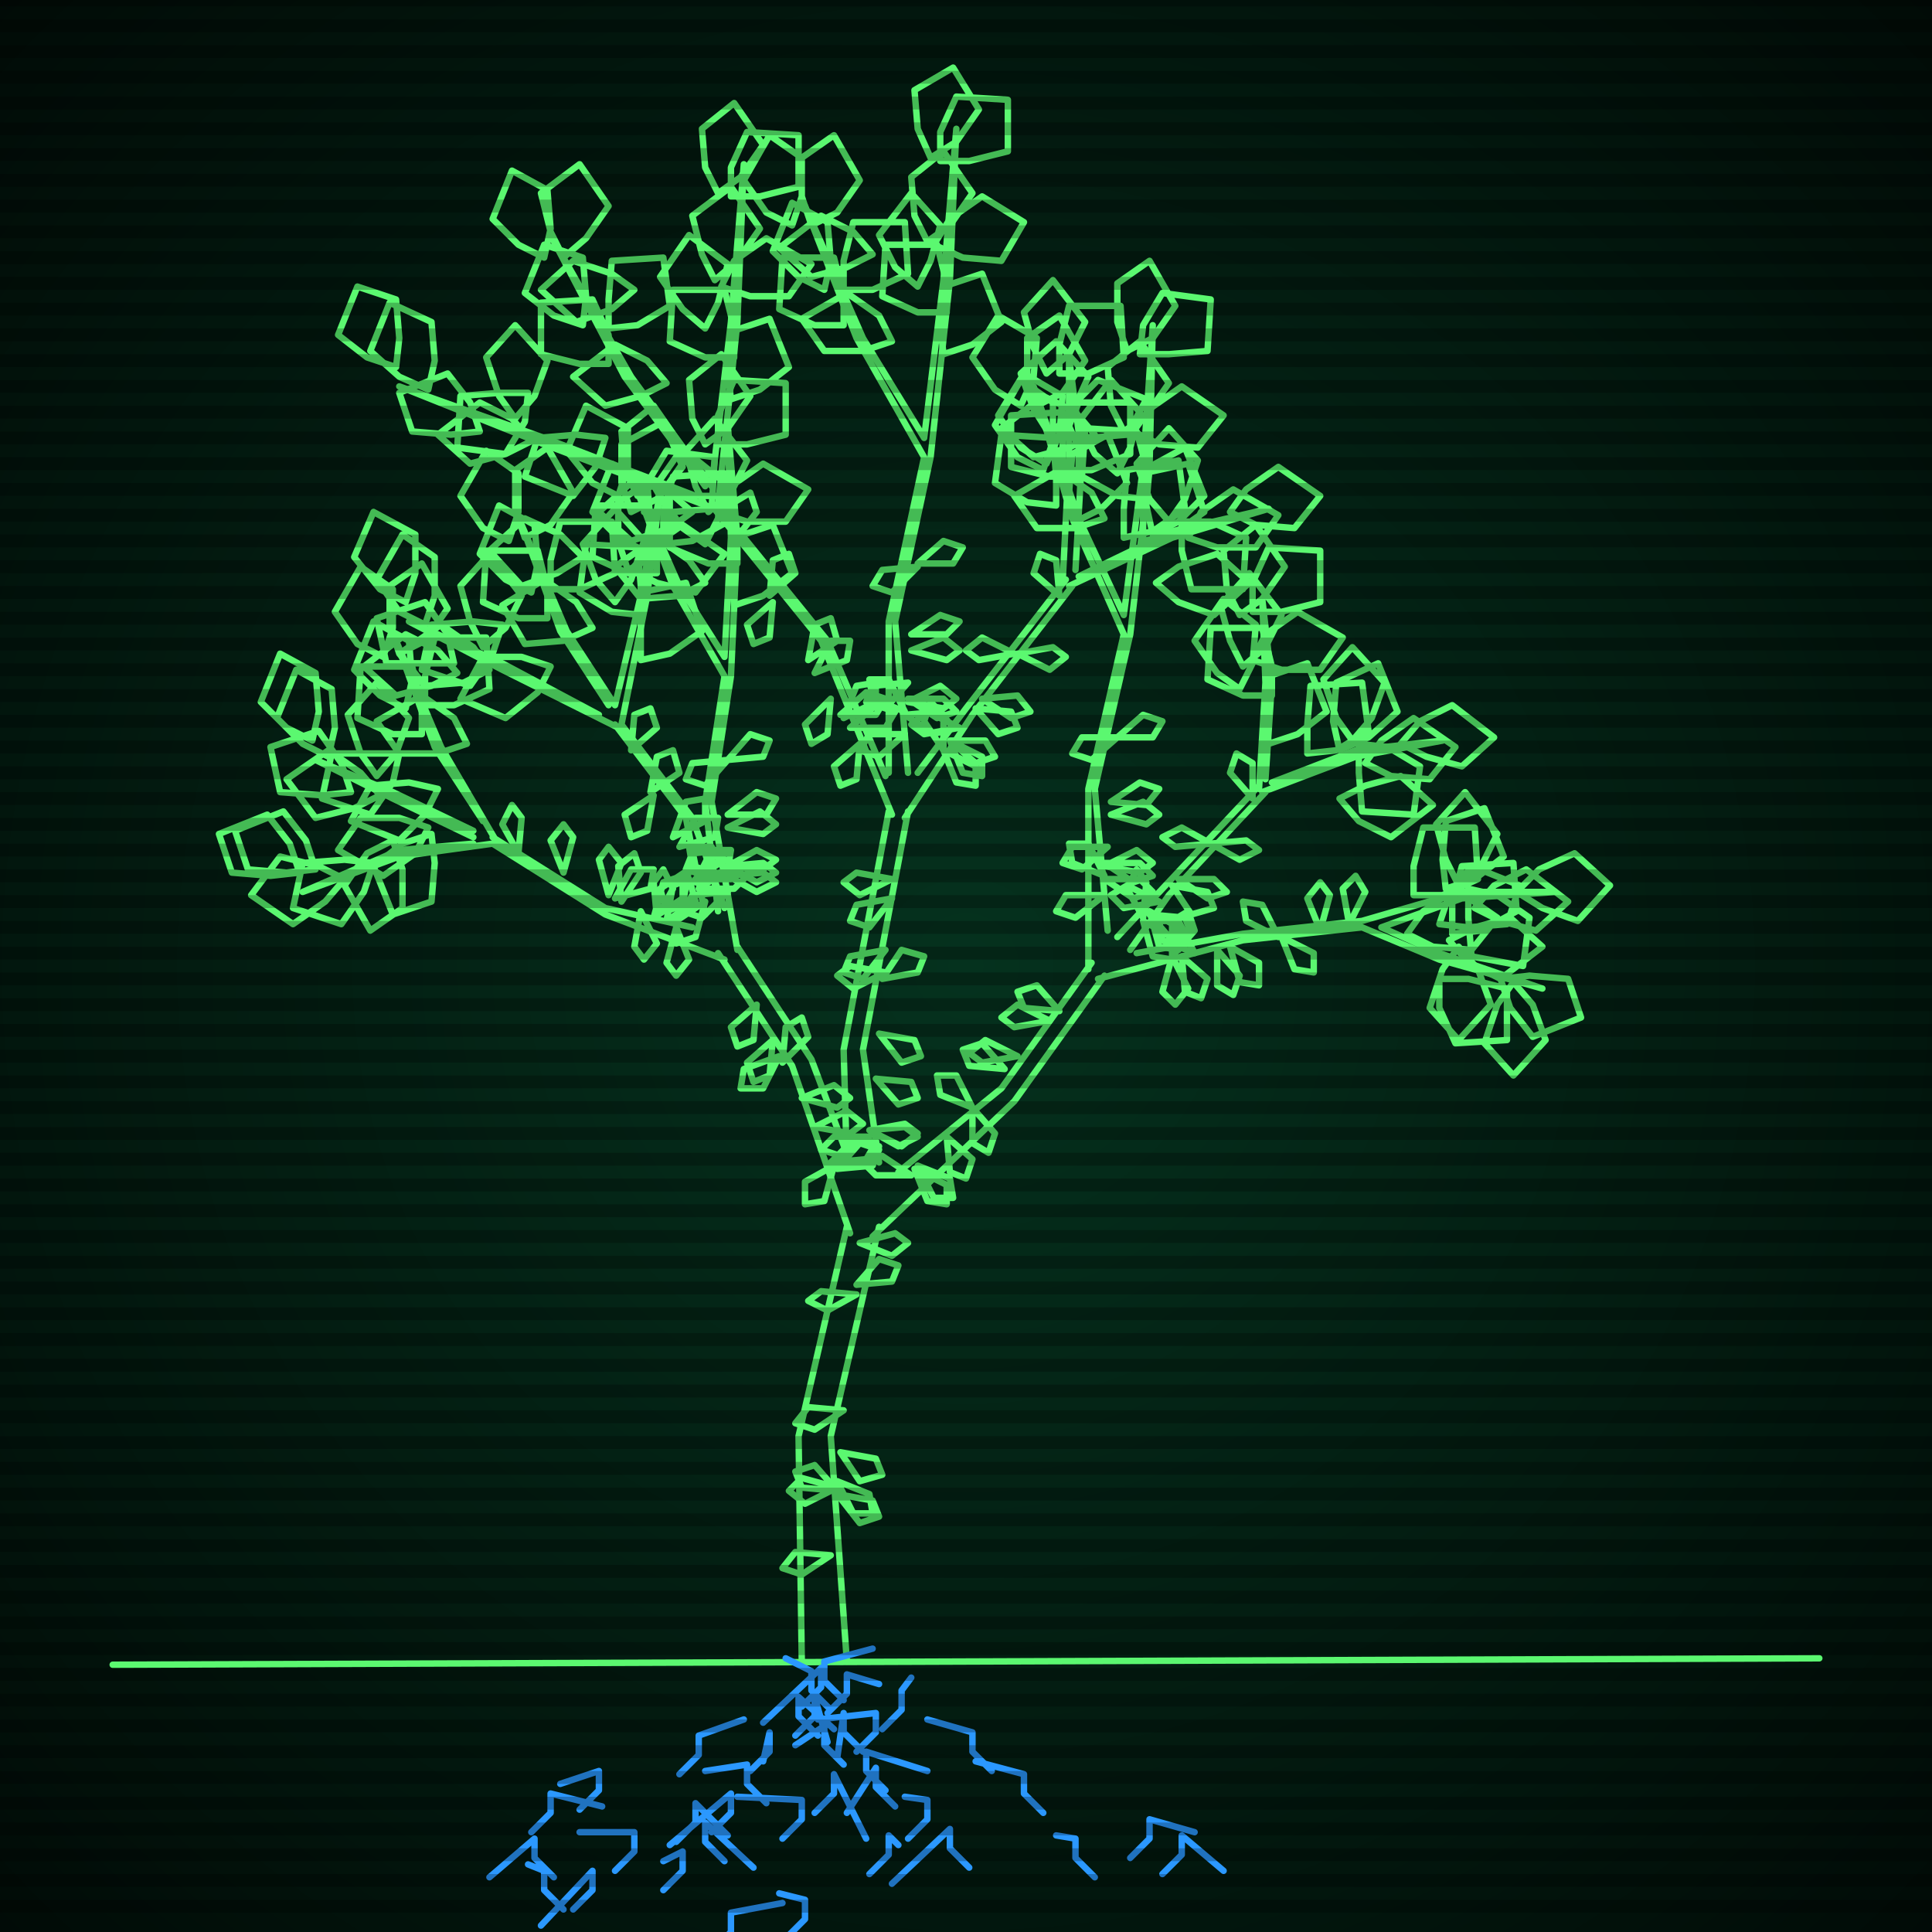
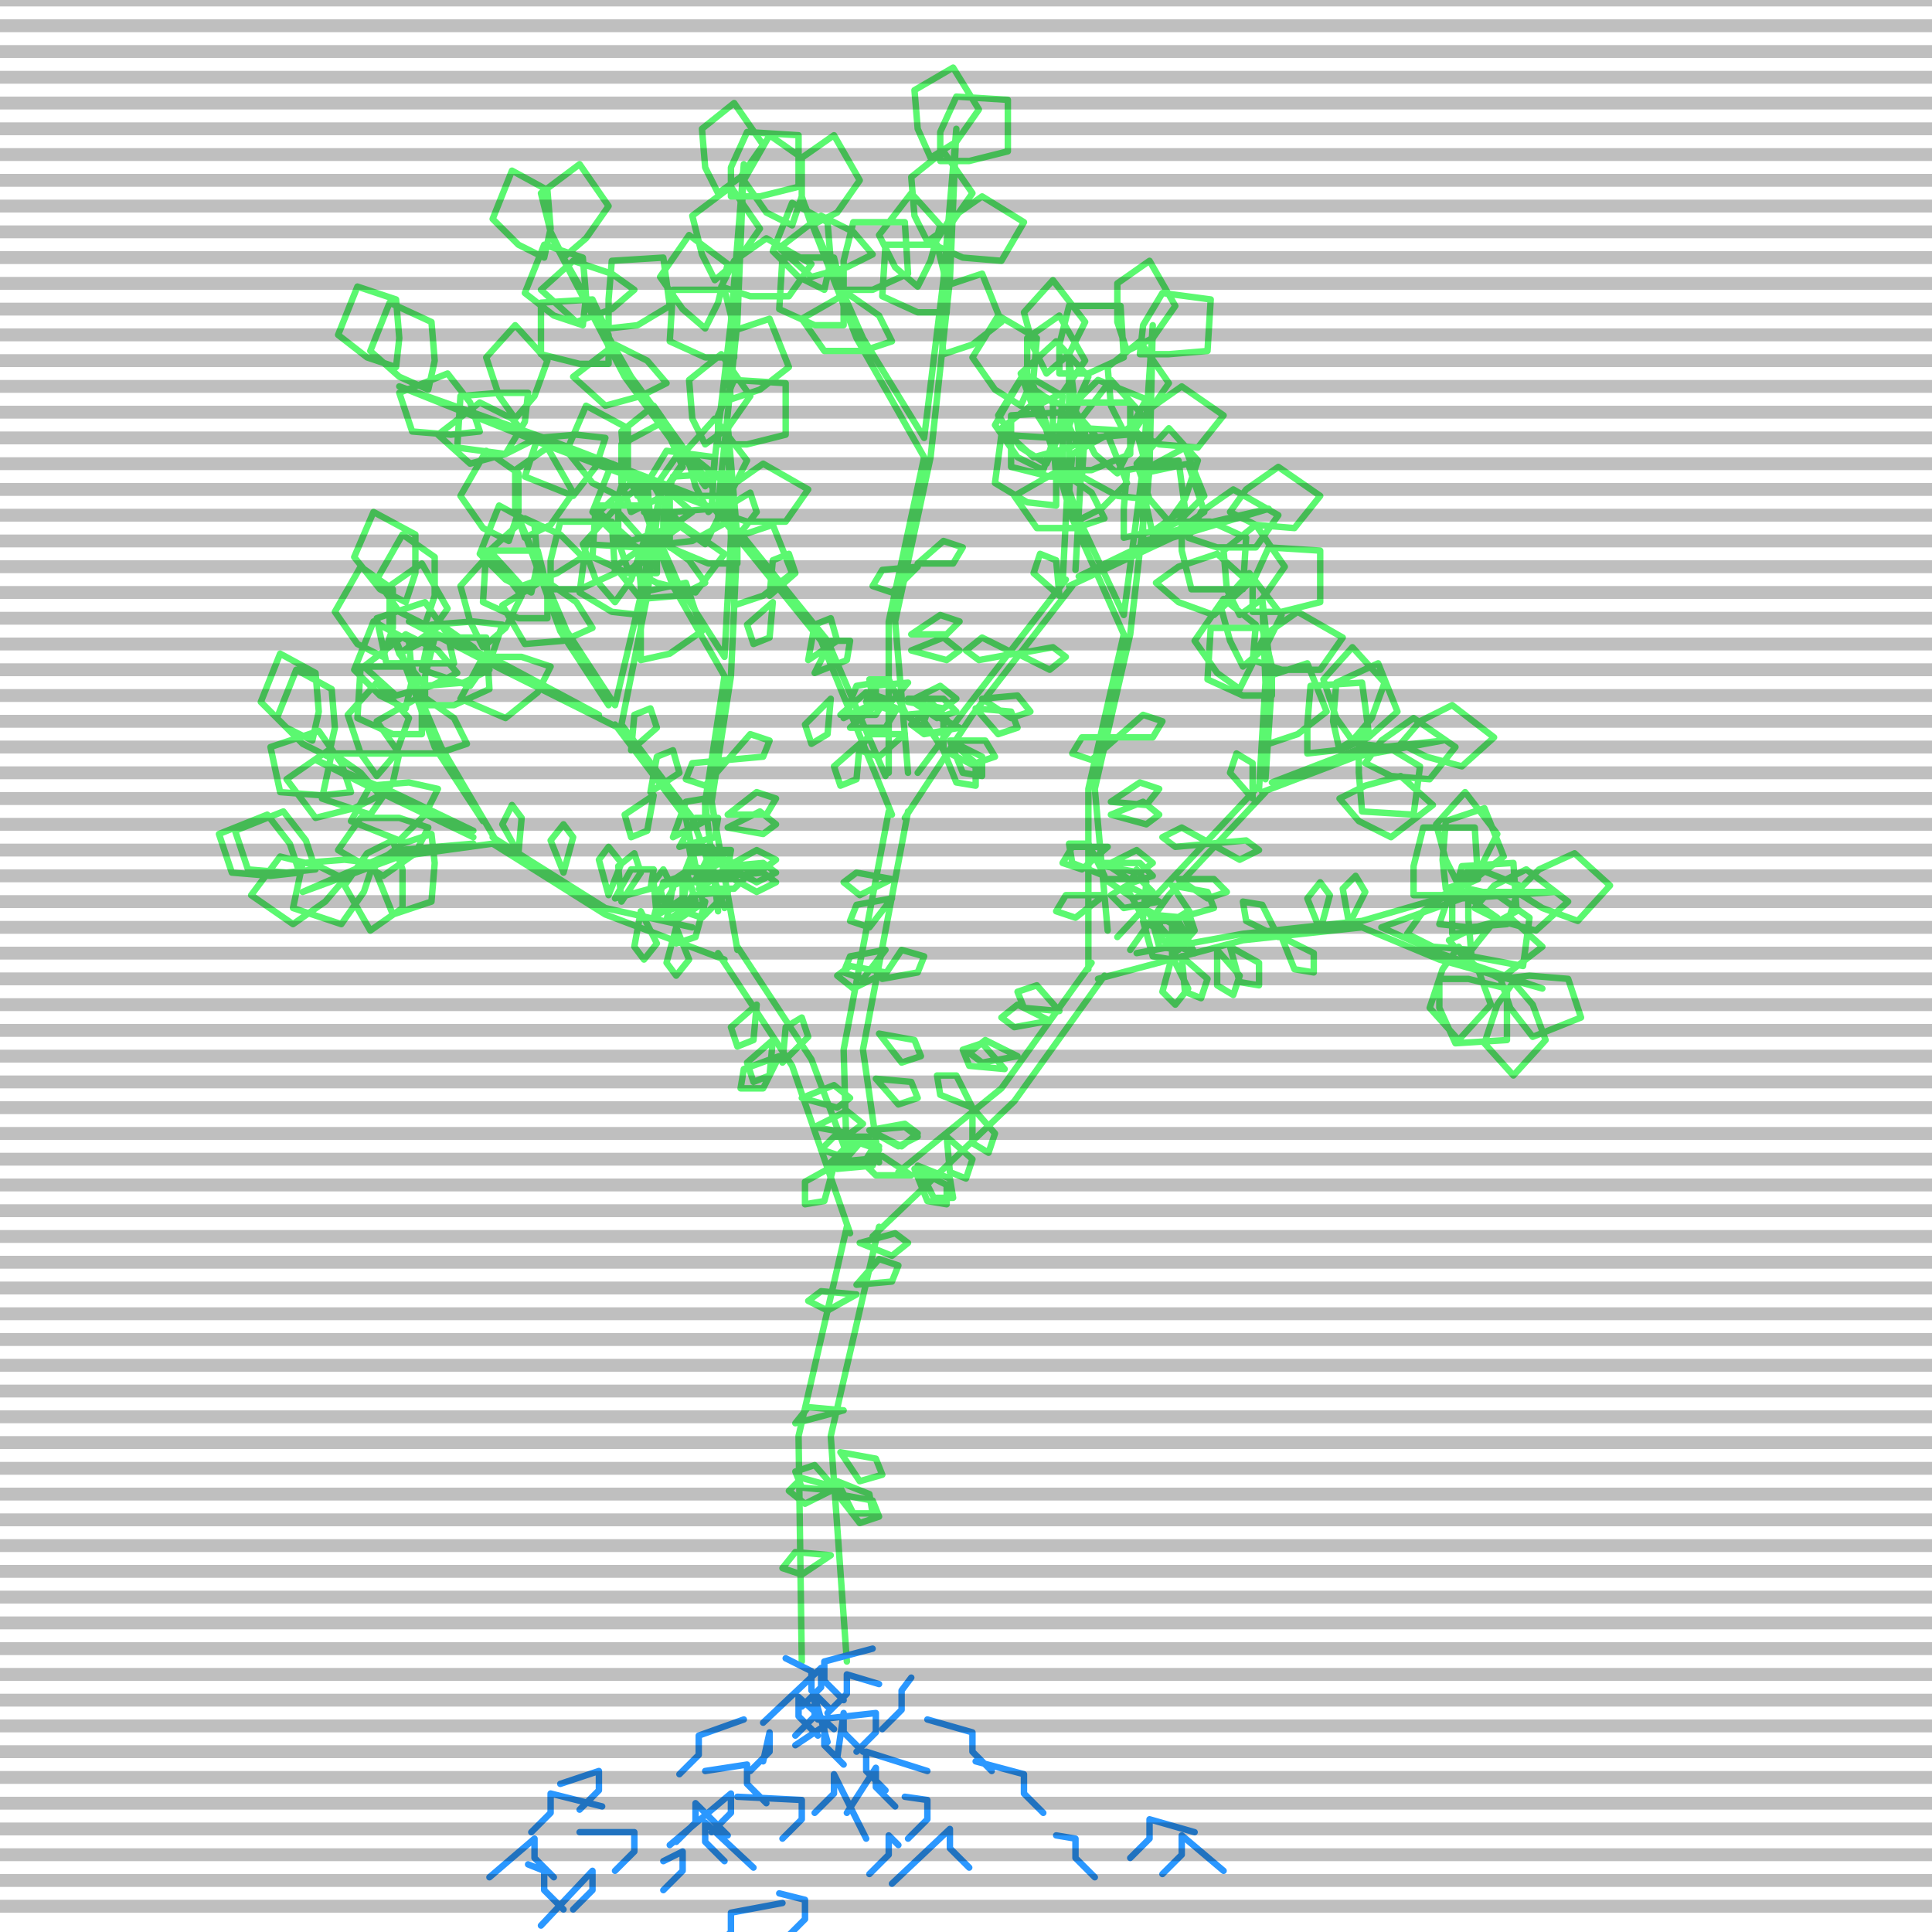
<svg xmlns="http://www.w3.org/2000/svg" width="600" height="600">
  <style>
                @keyframes glow {0 % {opacity: 0.6;}
                3% {opacity: 0.9;} 30% {opacity: 0.6} 70% {opacity: 0.9}}
    
                .flicker {
                animation: glow 3s linear infinite alternate;
                animation-duration: 2.0s;
                animation-delay: 3.7s;
            }
    
    
            </style>
  <defs>
    <radialGradient id="screenGradient" r="100%">
      <stop offset="0%" stop-color="#05321e" />
      <stop offset="90%" stop-color="black" />
    </radialGradient>
  </defs>
-   <rect fill="black" width="600" height="600" />
-   <rect className="flicker" fill="url(#screenGradient)" width="600" height="600" />
-   <path id="ground-path" className="flicker" style="fill: none;stroke: #5bf870;stroke-width:2px;stroke-linecap:round;stroke-linejoin:round;stroke-miterlimit:4;stroke-dasharray:none" d="M 35 517 L 565 515 " />
  <path id="branch-path" className="flicker" style="fill: none;stroke: #5bf870;stroke-width:2px;stroke-linecap:round;stroke-linejoin:round;stroke-miterlimit:4;stroke-dasharray:none" d="M 249 516 L 248 446 L 263 381 M 273 381 L 258 446 L 263 516 M 264 383 L 246 331 L 223 296 M 229 294 L 252 329 L 264 361 M 225 298 L 188 284 L 153 262 M 153 260 L 188 282 L 215 288 M 153 262 L 124 266 L 94 277 L 124 264 L 147 262 M 147 260 L 122 248 L 98 236 L 122 246 L 147 258 M 150 255 L 135 232 L 123 199 L 137 232 L 154 261 M 219 284 L 213 254 L 191 225 M 193 225 L 215 254 L 225 282 M 192 226 L 156 208 L 127 193 L 156 206 L 186 222 M 189 219 L 174 196 L 162 163 L 176 196 L 191 219 M 191 219 L 199 185 L 205 153 L 201 185 L 193 225 M 223 283 L 219 249 L 225 210 M 227 210 L 221 249 L 229 295 M 225 210 L 209 182 L 197 150 L 211 182 L 225 204 M 225 204 L 227 167 L 226 132 L 229 167 L 227 210 M 263 361 L 262 326 L 276 252 M 282 252 L 268 326 L 273 361 M 277 253 L 255 199 L 221 157 M 223 157 L 257 199 L 275 241 M 222 158 L 169 138 L 124 120 L 169 136 L 216 154 M 219 151 L 194 117 L 171 73 L 196 117 L 221 151 M 221 151 L 227 100 L 231 51 L 229 100 L 223 157 M 276 240 L 276 193 L 287 142 M 289 142 L 278 193 L 282 240 M 287 142 L 266 105 L 250 64 L 268 105 L 287 136 M 287 136 L 293 87 L 297 40 L 295 87 L 289 142 M 285 240 L 300 220 L 331 180 M 333 182 L 302 222 L 281 254 M 330 181 L 332 142 L 332 111 L 336 142 L 334 177 M 335 179 L 364 165 L 394 158 L 364 167 L 332 182 M 279 364 L 311 338 L 339 299 M 343 303 L 315 342 L 271 384 M 338 301 L 338 245 L 349 197 M 351 197 L 340 245 L 344 289 M 349 197 L 333 161 L 321 120 L 335 161 L 349 191 M 349 191 L 355 145 L 358 101 L 357 145 L 351 197 M 347 291 L 361 276 L 391 244 M 393 246 L 363 278 L 351 295 M 391 245 L 393 212 L 392 186 L 395 212 L 393 242 M 395 243 L 421 233 L 448 230 L 421 235 L 392 246 M 353 296 L 386 290 L 423 286 M 423 288 L 386 292 L 341 304 M 423 286 L 454 277 L 483 277 L 454 279 L 429 288 M 429 288 L 447 296 L 479 307 L 447 298 L 423 288 " />
-   <path id="leaf-path" className="flicker" style="fill: none;stroke: #5bf870;stroke-width:2px;stroke-linecap:round;stroke-linejoin:round;stroke-miterlimit:4;stroke-dasharray:none" d="M 260 462 L 250 467 L 245 463 L 249 459 L 260 462 M 261 451 L 272 453 L 274 458 L 267 460 L 261 451 M 266 399 L 273 391 L 279 393 L 277 398 L 266 399 M 258 483 L 249 489 L 243 487 L 247 482 L 258 483 M 260 464 L 271 466 L 273 471 L 267 473 L 260 464 M 266 402 L 257 407 L 251 404 L 255 401 L 266 402 M 260 460 L 270 464 L 271 470 L 265 470 L 260 460 M 267 386 L 278 383 L 282 386 L 277 390 L 267 386 M 262 438 L 253 444 L 247 442 L 251 437 L 262 438 M 260 463 L 249 462 L 247 457 L 253 455 L 260 463 M 260 363 L 267 355 L 273 357 L 271 362 L 260 363 M 243 330 L 244 319 L 249 316 L 251 322 L 243 330 M 259 362 L 256 373 L 250 374 L 250 367 L 259 362 M 253 350 L 263 345 L 268 349 L 264 352 L 253 350 M 235 312 L 234 323 L 229 325 L 227 319 L 235 312 M 258 361 L 267 354 L 273 356 L 270 361 L 258 361 M 240 323 L 239 334 L 234 336 L 232 330 L 240 323 M 258 361 L 266 353 L 272 355 L 269 360 L 258 361 M 242 328 L 237 338 L 230 338 L 231 332 L 242 328 M 249 341 L 259 337 L 264 341 L 260 344 L 249 341 M 191 279 L 196 270 L 203 270 L 202 276 L 191 279 M 161 265 L 156 256 L 159 250 L 162 254 L 161 265 M 210 288 L 214 298 L 210 303 L 207 299 L 210 288 M 203 285 L 206 274 L 212 272 L 212 279 L 203 285 M 175 271 L 171 261 L 175 256 L 178 260 L 175 271 M 204 285 L 203 274 L 206 270 L 209 276 L 204 285 M 193 280 L 192 269 L 197 265 L 199 271 L 193 280 M 189 278 L 186 267 L 189 263 L 193 268 L 189 278 M 199 283 L 204 293 L 200 298 L 197 294 L 199 283 M 207 286 L 209 275 L 214 273 L 216 280 L 207 286 M 133 257 L 129 265 L 119 272 L 105 264 L 112 254 L 124 254 L 133 257 M 93 271 L 84 272 L 72 271 L 68 259 L 83 253 L 90 262 L 93 271 M 122 261 L 125 270 L 125 282 L 115 289 L 107 275 L 114 265 L 122 261 M 116 268 L 113 277 L 106 287 L 91 282 L 94 268 L 107 267 L 116 268 M 98 270 L 89 271 L 77 270 L 73 258 L 88 252 L 95 261 L 98 270 M 107 273 L 101 280 L 91 287 L 78 278 L 87 266 L 99 269 L 107 273 M 134 259 L 135 268 L 134 280 L 122 284 L 116 269 L 125 262 L 134 259 M 97 230 L 89 226 L 81 218 L 87 203 L 98 209 L 99 221 L 97 230 M 124 234 L 122 243 L 115 253 L 100 248 L 103 234 L 115 234 L 124 234 M 118 247 L 110 251 L 98 254 L 89 242 L 102 233 L 112 240 L 118 247 M 102 235 L 94 231 L 86 223 L 92 208 L 103 214 L 104 226 L 102 235 M 109 246 L 100 247 L 87 246 L 84 232 L 99 227 L 106 237 L 109 246 M 136 245 L 132 253 L 124 261 L 109 255 L 115 244 L 127 243 L 136 245 M 117 241 L 112 234 L 108 222 L 117 212 L 127 223 L 123 234 L 117 241 M 142 209 L 134 213 L 123 216 L 113 207 L 126 197 L 136 202 L 142 209 M 131 228 L 122 228 L 111 223 L 112 207 L 128 207 L 131 219 L 131 228 M 124 203 L 121 194 L 121 182 L 131 175 L 139 189 L 132 199 L 124 203 M 126 220 L 118 216 L 110 208 L 116 193 L 127 199 L 128 211 L 126 220 M 145 231 L 136 234 L 124 234 L 117 224 L 131 216 L 141 223 L 145 231 M 132 219 L 132 210 L 135 198 L 151 198 L 152 214 L 141 219 L 132 219 M 119 204 L 111 200 L 104 190 L 112 176 L 122 183 L 122 195 L 119 204 M 196 233 L 197 222 L 202 220 L 204 226 L 196 233 M 219 280 L 216 291 L 210 293 L 210 286 L 219 280 M 216 273 L 225 267 L 231 269 L 227 273 L 216 273 M 202 246 L 204 235 L 209 233 L 211 240 L 202 246 M 216 274 L 221 264 L 227 264 L 226 270 L 216 274 M 211 263 L 216 254 L 223 254 L 222 260 L 211 263 M 209 260 L 213 249 L 219 248 L 219 255 L 209 260 M 214 270 L 212 281 L 207 283 L 205 276 L 214 270 M 217 276 L 226 270 L 232 272 L 228 276 L 217 276 M 203 247 L 201 258 L 196 260 L 194 253 L 203 247 M 126 187 L 118 183 L 110 173 L 116 159 L 129 166 L 129 178 L 126 187 M 156 194 L 153 203 L 146 213 L 131 208 L 134 194 L 147 193 L 156 194 M 152 208 L 144 212 L 132 213 L 124 203 L 137 194 L 147 201 L 152 208 M 132 194 L 124 190 L 117 180 L 125 166 L 135 173 L 135 185 L 132 194 M 141 206 L 132 206 L 120 206 L 117 192 L 132 187 L 139 197 L 141 206 M 171 207 L 167 215 L 157 223 L 143 217 L 150 204 L 162 204 L 171 207 M 150 201 L 146 193 L 143 182 L 152 172 L 162 185 L 157 195 L 150 201 M 181 173 L 173 178 L 162 182 L 152 171 L 163 161 L 174 166 L 181 173 M 170 192 L 161 192 L 150 187 L 151 171 L 167 171 L 170 183 L 170 192 M 163 167 L 160 158 L 160 146 L 170 139 L 178 153 L 171 163 L 163 167 M 165 184 L 157 180 L 149 172 L 155 157 L 166 163 L 167 175 L 165 184 M 184 195 L 175 199 L 163 200 L 156 188 L 169 180 L 179 187 L 184 195 M 171 183 L 171 174 L 174 162 L 190 162 L 191 178 L 180 183 L 171 183 M 158 168 L 150 164 L 143 154 L 151 140 L 161 147 L 161 159 L 158 168 M 191 187 L 185 180 L 181 169 L 191 158 L 200 168 L 196 180 L 191 187 M 200 159 L 201 150 L 207 140 L 222 142 L 221 158 L 209 159 L 200 159 M 195 177 L 192 168 L 192 156 L 202 149 L 210 163 L 203 173 L 195 177 M 199 191 L 190 190 L 180 184 L 182 169 L 198 170 L 199 182 L 199 191 M 196 177 L 202 170 L 212 163 L 225 172 L 216 184 L 204 181 L 196 177 M 196 159 L 193 150 L 193 138 L 206 131 L 212 145 L 204 155 L 196 159 M 199 205 L 199 196 L 199 184 L 213 181 L 218 196 L 208 203 L 199 205 M 226 277 L 218 285 L 212 283 L 215 278 L 226 277 M 226 269 L 237 268 L 241 271 L 235 274 L 226 269 M 226 236 L 233 228 L 239 230 L 237 235 L 226 236 M 226 269 L 235 264 L 241 267 L 237 270 L 226 269 M 226 257 L 236 252 L 241 256 L 237 259 L 226 257 M 226 253 L 235 246 L 241 248 L 238 253 L 226 253 M 226 264 L 219 272 L 213 270 L 215 265 L 226 264 M 226 272 L 237 271 L 241 274 L 235 277 L 226 272 M 226 236 L 219 244 L 213 242 L 215 237 L 226 236 M 226 272 L 215 269 L 214 263 L 221 263 L 226 272 M 215 159 L 208 164 L 196 168 L 186 159 L 197 149 L 208 153 L 215 159 M 204 178 L 195 178 L 184 173 L 185 157 L 201 157 L 204 169 L 204 178 M 198 154 L 194 146 L 193 134 L 203 126 L 212 139 L 205 149 L 198 154 M 200 171 L 192 167 L 184 159 L 190 144 L 201 150 L 202 162 L 200 171 M 219 181 L 211 185 L 199 186 L 191 176 L 204 167 L 214 174 L 219 181 M 206 169 L 206 159 L 209 148 L 225 147 L 226 162 L 215 168 L 206 169 M 192 154 L 184 150 L 176 140 L 182 126 L 195 133 L 195 145 L 192 154 M 219 169 L 212 164 L 205 154 L 214 141 L 224 149 L 223 161 L 219 169 M 223 138 L 223 129 L 228 118 L 244 119 L 244 135 L 232 138 L 223 138 M 220 159 L 216 151 L 213 140 L 222 130 L 232 143 L 227 153 L 220 159 M 229 175 L 220 175 L 208 170 L 208 154 L 224 154 L 229 166 L 229 175 M 223 159 L 227 151 L 237 144 L 251 152 L 244 162 L 232 162 L 223 159 M 219 138 L 215 130 L 214 118 L 224 110 L 233 123 L 226 133 L 219 138 M 228 188 L 227 179 L 228 167 L 240 163 L 246 178 L 237 185 L 228 188 M 274 304 L 280 295 L 287 297 L 285 302 L 274 304 M 270 353 L 261 359 L 255 357 L 259 353 L 270 353 M 272 335 L 283 336 L 285 341 L 279 343 L 272 335 M 277 279 L 270 288 L 264 286 L 266 281 L 277 279 M 270 351 L 281 350 L 285 353 L 279 356 L 270 351 M 275 295 L 268 304 L 262 302 L 264 297 L 275 295 M 270 351 L 281 349 L 285 352 L 280 356 L 270 351 M 275 302 L 265 307 L 260 303 L 264 300 L 275 302 M 273 321 L 284 323 L 286 328 L 280 330 L 273 321 M 277 273 L 267 278 L 262 274 L 266 271 L 277 273 M 228 168 L 228 156 L 233 153 L 235 159 L 228 168 M 267 231 L 266 242 L 261 244 L 259 238 L 267 231 M 261 222 L 269 215 L 275 217 L 272 222 L 261 222 M 239 185 L 240 174 L 245 172 L 247 178 L 239 185 M 262 223 L 266 213 L 272 212 L 272 218 L 262 223 M 253 209 L 258 199 L 264 199 L 263 205 L 253 209 M 251 205 L 253 194 L 258 192 L 260 199 L 251 205 M 258 217 L 257 228 L 252 231 L 250 225 L 258 217 M 264 226 L 272 219 L 278 221 L 275 226 L 264 226 M 240 187 L 239 198 L 234 200 L 232 194 L 240 187 M 123 114 L 114 111 L 105 104 L 111 89 L 123 93 L 124 105 L 123 114 M 164 122 L 163 131 L 157 141 L 142 139 L 143 123 L 155 122 L 164 122 M 165 137 L 157 141 L 146 144 L 136 135 L 149 125 L 159 130 L 165 137 M 133 121 L 124 117 L 115 109 L 121 94 L 134 100 L 135 112 L 133 121 M 149 134 L 140 135 L 128 134 L 124 122 L 139 116 L 146 125 L 149 134 M 188 136 L 185 145 L 178 154 L 163 148 L 167 136 L 179 135 L 188 136 M 160 130 L 155 123 L 151 111 L 160 101 L 170 112 L 166 123 L 160 130 M 197 90 L 190 96 L 179 100 L 168 90 L 178 81 L 190 85 L 197 90 M 189 113 L 180 113 L 168 110 L 168 94 L 184 93 L 189 104 L 189 113 M 175 80 L 171 72 L 168 60 L 180 51 L 189 64 L 182 74 L 175 80 M 181 101 L 172 98 L 163 91 L 169 76 L 181 80 L 182 92 L 181 101 M 207 119 L 199 123 L 188 126 L 178 117 L 191 107 L 201 112 L 207 119 M 189 102 L 189 93 L 190 81 L 206 80 L 208 95 L 198 101 L 189 102 M 169 80 L 161 76 L 153 68 L 159 53 L 170 59 L 171 71 L 169 80 M 219 102 L 212 96 L 205 86 L 214 73 L 226 82 L 223 94 L 219 102 M 227 61 L 227 52 L 232 41 L 248 42 L 248 58 L 236 61 L 227 61 M 222 87 L 218 79 L 215 67 L 227 58 L 236 71 L 229 81 L 222 87 M 228 111 L 219 111 L 208 106 L 209 90 L 225 90 L 228 102 L 228 111 M 224 89 L 228 81 L 238 74 L 252 82 L 245 92 L 233 92 L 224 89 M 223 60 L 219 52 L 218 40 L 228 32 L 237 45 L 230 55 L 223 60 M 227 124 L 226 115 L 227 103 L 239 99 L 245 114 L 236 121 L 227 124 M 281 228 L 273 235 L 267 233 L 270 228 L 281 228 M 282 217 L 293 217 L 297 221 L 291 223 L 282 217 M 285 175 L 293 168 L 299 170 L 296 175 L 285 175 M 282 218 L 292 213 L 297 217 L 293 220 L 282 218 M 283 202 L 293 198 L 298 202 L 294 205 L 283 202 M 283 197 L 292 191 L 298 193 L 294 197 L 283 197 M 282 212 L 275 220 L 269 218 L 271 213 L 282 212 M 281 222 L 292 221 L 296 226 L 290 228 L 281 222 M 285 176 L 277 184 L 271 182 L 274 177 L 285 176 M 281 221 L 271 217 L 270 211 L 276 211 L 281 221 M 271 79 L 263 83 L 252 86 L 242 77 L 255 67 L 265 72 L 271 79 M 262 101 L 253 101 L 242 96 L 243 80 L 259 80 L 262 92 L 262 101 M 252 70 L 249 61 L 249 49 L 259 42 L 267 56 L 260 66 L 252 70 M 256 90 L 248 86 L 240 78 L 246 63 L 257 69 L 258 81 L 256 90 M 277 106 L 268 109 L 256 109 L 249 99 L 263 91 L 273 98 L 277 106 M 262 90 L 262 81 L 265 69 L 281 69 L 282 85 L 271 90 L 262 90 M 246 70 L 238 66 L 231 56 L 239 42 L 249 49 L 249 61 L 246 70 M 285 89 L 278 83 L 273 73 L 283 60 L 292 70 L 289 81 L 285 89 M 292 50 L 292 41 L 297 30 L 313 31 L 313 47 L 301 50 L 292 50 M 288 75 L 284 67 L 283 55 L 293 47 L 302 60 L 295 70 L 288 75 M 294 97 L 285 97 L 274 92 L 275 76 L 291 76 L 294 88 L 294 97 M 290 76 L 295 68 L 305 61 L 318 69 L 311 81 L 299 80 L 290 76 M 289 49 L 285 40 L 284 28 L 296 21 L 304 34 L 297 44 L 289 49 M 293 110 L 292 101 L 293 89 L 305 85 L 311 100 L 302 107 L 293 110 M 295 230 L 305 235 L 305 241 L 299 240 L 295 230 M 316 203 L 327 201 L 331 204 L 326 208 L 316 203 M 295 230 L 306 230 L 309 235 L 303 237 L 295 230 M 303 220 L 314 221 L 316 226 L 310 228 L 303 220 M 305 217 L 316 216 L 320 221 L 314 223 L 305 217 M 298 226 L 287 228 L 283 225 L 288 221 L 298 226 M 293 233 L 303 238 L 303 244 L 297 243 L 293 233 M 315 203 L 304 205 L 300 202 L 305 198 L 315 203 M 293 233 L 287 224 L 289 218 L 293 222 L 293 233 M 329 185 L 321 178 L 323 172 L 328 174 L 329 185 M 325 144 L 317 139 L 310 129 L 318 116 L 330 123 L 329 135 L 325 144 M 329 116 L 329 107 L 332 95 L 348 95 L 349 111 L 338 116 L 329 116 M 326 135 L 321 127 L 317 116 L 328 106 L 338 117 L 333 128 L 326 135 M 335 148 L 326 148 L 314 145 L 314 129 L 330 128 L 335 139 L 335 148 M 329 134 L 333 126 L 341 118 L 356 124 L 350 135 L 338 136 L 329 134 M 325 116 L 321 108 L 318 97 L 327 87 L 337 100 L 332 110 L 325 116 M 334 162 L 332 153 L 333 141 L 344 135 L 350 150 L 342 158 L 334 162 M 369 167 L 373 159 L 383 152 L 397 160 L 390 170 L 378 170 L 369 167 M 358 166 L 356 157 L 357 145 L 368 139 L 374 154 L 366 162 L 358 166 M 367 162 L 376 162 L 387 167 L 386 183 L 370 183 L 367 171 L 367 162 M 382 159 L 387 152 L 397 145 L 410 154 L 402 164 L 390 163 L 382 159 M 359 181 L 366 176 L 378 172 L 388 181 L 377 191 L 366 187 L 359 181 M 363 162 L 357 155 L 353 144 L 363 133 L 372 143 L 368 155 L 363 162 M 349 167 L 349 158 L 350 146 L 366 143 L 368 158 L 358 165 L 349 167 M 283 365 L 272 365 L 268 361 L 274 359 L 283 365 M 294 353 L 302 360 L 300 366 L 295 364 L 294 353 M 326 317 L 315 319 L 311 316 L 316 312 L 326 317 M 284 363 L 294 368 L 294 374 L 288 373 L 284 363 M 316 328 L 305 330 L 301 327 L 306 323 L 316 328 M 285 362 L 295 366 L 296 372 L 290 372 L 285 362 M 312 332 L 301 331 L 299 326 L 305 324 L 312 332 M 302 344 L 309 352 L 307 358 L 302 355 L 302 344 M 329 314 L 318 313 L 316 308 L 322 306 L 329 314 M 302 344 L 292 340 L 291 334 L 297 334 L 302 344 M 343 278 L 334 285 L 328 283 L 331 278 L 343 278 M 343 268 L 354 268 L 358 272 L 352 274 L 343 268 M 347 229 L 355 222 L 361 224 L 358 229 L 347 229 M 343 269 L 353 264 L 358 268 L 354 271 L 343 269 M 345 253 L 355 249 L 360 253 L 356 256 L 345 253 M 345 249 L 354 243 L 360 245 L 356 250 L 345 249 M 344 263 L 336 270 L 330 268 L 333 263 L 344 263 M 343 273 L 354 273 L 358 277 L 352 279 L 343 273 M 347 229 L 339 236 L 333 234 L 336 229 L 347 229 M 343 272 L 333 268 L 332 262 L 338 262 L 343 272 M 340 135 L 332 139 L 321 142 L 311 133 L 324 123 L 334 128 L 340 135 M 328 157 L 319 156 L 309 150 L 311 135 L 327 136 L 328 148 L 328 157 M 322 126 L 319 117 L 319 105 L 329 98 L 337 112 L 330 122 L 322 126 M 324 146 L 316 142 L 309 132 L 317 118 L 327 125 L 327 137 L 324 146 M 343 161 L 334 164 L 322 164 L 315 154 L 329 146 L 339 153 L 343 161 M 330 146 L 330 137 L 335 125 L 351 125 L 351 141 L 339 146 L 330 146 M 317 126 L 309 121 L 302 111 L 310 98 L 322 105 L 321 117 L 317 126 M 347 147 L 340 141 L 335 131 L 345 118 L 354 128 L 351 139 L 347 147 M 354 110 L 355 101 L 361 91 L 376 93 L 375 109 L 363 110 L 354 110 M 349 134 L 345 126 L 344 114 L 354 106 L 363 119 L 356 129 L 349 134 M 356 155 L 347 154 L 336 148 L 337 133 L 353 134 L 356 145 L 356 155 M 352 134 L 357 127 L 367 120 L 380 129 L 372 139 L 360 138 L 352 134 M 350 109 L 347 100 L 347 88 L 357 81 L 365 95 L 358 105 L 350 109 M 355 168 L 355 159 L 355 147 L 369 144 L 374 159 L 364 166 L 355 168 M 357 283 L 366 288 L 366 295 L 360 294 L 357 283 M 376 262 L 387 261 L 391 264 L 385 267 L 376 262 M 357 284 L 368 285 L 370 290 L 364 292 L 357 284 M 364 275 L 375 277 L 377 282 L 370 284 L 364 275 M 366 273 L 377 273 L 381 277 L 375 279 L 366 273 M 360 280 L 349 282 L 345 278 L 350 275 L 360 280 M 355 286 L 364 291 L 364 298 L 358 297 L 355 286 M 376 262 L 365 263 L 361 260 L 367 257 L 376 262 M 355 285 L 350 276 L 353 270 L 356 274 L 355 285 M 389 248 L 382 240 L 384 234 L 389 237 L 389 248 M 385 214 L 378 209 L 371 199 L 380 186 L 390 194 L 389 206 L 385 214 M 389 190 L 389 181 L 394 170 L 410 171 L 410 187 L 398 190 L 389 190 M 386 207 L 382 199 L 379 188 L 388 178 L 398 191 L 393 201 L 386 207 M 395 216 L 386 216 L 375 211 L 376 195 L 392 195 L 395 207 L 395 216 M 389 205 L 393 197 L 403 190 L 417 198 L 410 208 L 398 208 L 389 205 M 385 191 L 381 183 L 380 171 L 390 163 L 399 176 L 392 186 L 385 191 M 394 231 L 393 222 L 394 210 L 406 206 L 412 221 L 403 228 L 394 231 M 424 237 L 429 230 L 439 223 L 452 232 L 444 242 L 432 241 L 424 237 M 416 233 L 414 224 L 415 212 L 428 206 L 434 221 L 425 229 L 416 233 M 422 231 L 431 232 L 441 238 L 439 253 L 423 252 L 422 240 L 422 231 M 435 231 L 441 224 L 451 219 L 464 229 L 454 238 L 443 235 L 435 231 M 416 248 L 424 244 L 435 241 L 445 250 L 432 260 L 422 255 L 416 248 M 420 230 L 415 223 L 411 211 L 420 201 L 430 212 L 426 223 L 420 230 M 406 234 L 406 225 L 407 213 L 423 212 L 425 227 L 415 233 L 406 234 M 398 291 L 408 296 L 408 302 L 402 301 L 398 291 M 367 297 L 375 304 L 373 310 L 368 308 L 367 297 M 378 295 L 385 303 L 383 309 L 378 306 L 378 295 M 382 294 L 391 299 L 391 306 L 385 305 L 382 294 M 371 296 L 361 292 L 360 286 L 366 286 L 371 296 M 364 297 L 369 307 L 365 312 L 361 308 L 364 297 M 397 291 L 387 286 L 386 280 L 392 281 L 397 291 M 364 297 L 364 286 L 369 283 L 371 289 L 364 297 M 419 287 L 417 276 L 421 272 L 424 277 L 419 287 M 410 289 L 406 279 L 410 274 L 413 278 L 410 289 M 458 282 L 464 275 L 474 270 L 487 280 L 477 289 L 466 286 L 458 282 M 449 276 L 448 267 L 449 255 L 461 251 L 467 266 L 458 273 L 449 276 M 456 276 L 465 278 L 475 285 L 473 300 L 457 297 L 456 285 L 456 276 M 471 277 L 478 270 L 489 265 L 500 275 L 490 286 L 479 282 L 471 277 M 450 292 L 458 288 L 469 285 L 479 294 L 466 304 L 456 299 L 450 292 M 453 275 L 449 267 L 446 256 L 455 246 L 465 259 L 460 269 L 453 275 M 439 278 L 439 269 L 442 257 L 458 257 L 459 273 L 448 278 L 439 278 M 447 287 L 450 278 L 457 269 L 472 275 L 468 287 L 456 288 L 447 287 M 453 294 L 459 301 L 463 312 L 453 323 L 444 313 L 448 301 L 453 294 M 466 304 L 475 303 L 487 304 L 491 316 L 476 322 L 469 313 L 466 304 M 447 304 L 456 304 L 468 307 L 468 323 L 452 324 L 447 313 L 447 304 M 451 290 L 451 280 L 454 269 L 470 268 L 471 283 L 460 289 L 451 290 M 437 290 L 442 283 L 452 276 L 465 285 L 457 295 L 445 294 L 437 290 M 470 305 L 476 312 L 480 323 L 470 334 L 461 324 L 465 312 L 470 305 " />
+   <path id="leaf-path" className="flicker" style="fill: none;stroke: #5bf870;stroke-width:2px;stroke-linecap:round;stroke-linejoin:round;stroke-miterlimit:4;stroke-dasharray:none" d="M 260 462 L 250 467 L 245 463 L 249 459 L 260 462 M 261 451 L 272 453 L 274 458 L 267 460 L 261 451 M 266 399 L 273 391 L 279 393 L 277 398 L 266 399 M 258 483 L 249 489 L 243 487 L 247 482 L 258 483 M 260 464 L 271 466 L 273 471 L 267 473 L 260 464 M 266 402 L 257 407 L 251 404 L 255 401 L 266 402 M 260 460 L 270 464 L 271 470 L 265 470 L 260 460 M 267 386 L 278 383 L 282 386 L 277 390 L 267 386 M 262 438 L 247 442 L 251 437 L 262 438 M 260 463 L 249 462 L 247 457 L 253 455 L 260 463 M 260 363 L 267 355 L 273 357 L 271 362 L 260 363 M 243 330 L 244 319 L 249 316 L 251 322 L 243 330 M 259 362 L 256 373 L 250 374 L 250 367 L 259 362 M 253 350 L 263 345 L 268 349 L 264 352 L 253 350 M 235 312 L 234 323 L 229 325 L 227 319 L 235 312 M 258 361 L 267 354 L 273 356 L 270 361 L 258 361 M 240 323 L 239 334 L 234 336 L 232 330 L 240 323 M 258 361 L 266 353 L 272 355 L 269 360 L 258 361 M 242 328 L 237 338 L 230 338 L 231 332 L 242 328 M 249 341 L 259 337 L 264 341 L 260 344 L 249 341 M 191 279 L 196 270 L 203 270 L 202 276 L 191 279 M 161 265 L 156 256 L 159 250 L 162 254 L 161 265 M 210 288 L 214 298 L 210 303 L 207 299 L 210 288 M 203 285 L 206 274 L 212 272 L 212 279 L 203 285 M 175 271 L 171 261 L 175 256 L 178 260 L 175 271 M 204 285 L 203 274 L 206 270 L 209 276 L 204 285 M 193 280 L 192 269 L 197 265 L 199 271 L 193 280 M 189 278 L 186 267 L 189 263 L 193 268 L 189 278 M 199 283 L 204 293 L 200 298 L 197 294 L 199 283 M 207 286 L 209 275 L 214 273 L 216 280 L 207 286 M 133 257 L 129 265 L 119 272 L 105 264 L 112 254 L 124 254 L 133 257 M 93 271 L 84 272 L 72 271 L 68 259 L 83 253 L 90 262 L 93 271 M 122 261 L 125 270 L 125 282 L 115 289 L 107 275 L 114 265 L 122 261 M 116 268 L 113 277 L 106 287 L 91 282 L 94 268 L 107 267 L 116 268 M 98 270 L 89 271 L 77 270 L 73 258 L 88 252 L 95 261 L 98 270 M 107 273 L 101 280 L 91 287 L 78 278 L 87 266 L 99 269 L 107 273 M 134 259 L 135 268 L 134 280 L 122 284 L 116 269 L 125 262 L 134 259 M 97 230 L 89 226 L 81 218 L 87 203 L 98 209 L 99 221 L 97 230 M 124 234 L 122 243 L 115 253 L 100 248 L 103 234 L 115 234 L 124 234 M 118 247 L 110 251 L 98 254 L 89 242 L 102 233 L 112 240 L 118 247 M 102 235 L 94 231 L 86 223 L 92 208 L 103 214 L 104 226 L 102 235 M 109 246 L 100 247 L 87 246 L 84 232 L 99 227 L 106 237 L 109 246 M 136 245 L 132 253 L 124 261 L 109 255 L 115 244 L 127 243 L 136 245 M 117 241 L 112 234 L 108 222 L 117 212 L 127 223 L 123 234 L 117 241 M 142 209 L 134 213 L 123 216 L 113 207 L 126 197 L 136 202 L 142 209 M 131 228 L 122 228 L 111 223 L 112 207 L 128 207 L 131 219 L 131 228 M 124 203 L 121 194 L 121 182 L 131 175 L 139 189 L 132 199 L 124 203 M 126 220 L 118 216 L 110 208 L 116 193 L 127 199 L 128 211 L 126 220 M 145 231 L 136 234 L 124 234 L 117 224 L 131 216 L 141 223 L 145 231 M 132 219 L 132 210 L 135 198 L 151 198 L 152 214 L 141 219 L 132 219 M 119 204 L 111 200 L 104 190 L 112 176 L 122 183 L 122 195 L 119 204 M 196 233 L 197 222 L 202 220 L 204 226 L 196 233 M 219 280 L 216 291 L 210 293 L 210 286 L 219 280 M 216 273 L 225 267 L 231 269 L 227 273 L 216 273 M 202 246 L 204 235 L 209 233 L 211 240 L 202 246 M 216 274 L 221 264 L 227 264 L 226 270 L 216 274 M 211 263 L 216 254 L 223 254 L 222 260 L 211 263 M 209 260 L 213 249 L 219 248 L 219 255 L 209 260 M 214 270 L 212 281 L 207 283 L 205 276 L 214 270 M 217 276 L 226 270 L 232 272 L 228 276 L 217 276 M 203 247 L 201 258 L 196 260 L 194 253 L 203 247 M 126 187 L 118 183 L 110 173 L 116 159 L 129 166 L 129 178 L 126 187 M 156 194 L 153 203 L 146 213 L 131 208 L 134 194 L 147 193 L 156 194 M 152 208 L 144 212 L 132 213 L 124 203 L 137 194 L 147 201 L 152 208 M 132 194 L 124 190 L 117 180 L 125 166 L 135 173 L 135 185 L 132 194 M 141 206 L 132 206 L 120 206 L 117 192 L 132 187 L 139 197 L 141 206 M 171 207 L 167 215 L 157 223 L 143 217 L 150 204 L 162 204 L 171 207 M 150 201 L 146 193 L 143 182 L 152 172 L 162 185 L 157 195 L 150 201 M 181 173 L 173 178 L 162 182 L 152 171 L 163 161 L 174 166 L 181 173 M 170 192 L 161 192 L 150 187 L 151 171 L 167 171 L 170 183 L 170 192 M 163 167 L 160 158 L 160 146 L 170 139 L 178 153 L 171 163 L 163 167 M 165 184 L 157 180 L 149 172 L 155 157 L 166 163 L 167 175 L 165 184 M 184 195 L 175 199 L 163 200 L 156 188 L 169 180 L 179 187 L 184 195 M 171 183 L 171 174 L 174 162 L 190 162 L 191 178 L 180 183 L 171 183 M 158 168 L 150 164 L 143 154 L 151 140 L 161 147 L 161 159 L 158 168 M 191 187 L 185 180 L 181 169 L 191 158 L 200 168 L 196 180 L 191 187 M 200 159 L 201 150 L 207 140 L 222 142 L 221 158 L 209 159 L 200 159 M 195 177 L 192 168 L 192 156 L 202 149 L 210 163 L 203 173 L 195 177 M 199 191 L 190 190 L 180 184 L 182 169 L 198 170 L 199 182 L 199 191 M 196 177 L 202 170 L 212 163 L 225 172 L 216 184 L 204 181 L 196 177 M 196 159 L 193 150 L 193 138 L 206 131 L 212 145 L 204 155 L 196 159 M 199 205 L 199 196 L 199 184 L 213 181 L 218 196 L 208 203 L 199 205 M 226 277 L 218 285 L 212 283 L 215 278 L 226 277 M 226 269 L 237 268 L 241 271 L 235 274 L 226 269 M 226 236 L 233 228 L 239 230 L 237 235 L 226 236 M 226 269 L 235 264 L 241 267 L 237 270 L 226 269 M 226 257 L 236 252 L 241 256 L 237 259 L 226 257 M 226 253 L 235 246 L 241 248 L 238 253 L 226 253 M 226 264 L 219 272 L 213 270 L 215 265 L 226 264 M 226 272 L 237 271 L 241 274 L 235 277 L 226 272 M 226 236 L 219 244 L 213 242 L 215 237 L 226 236 M 226 272 L 215 269 L 214 263 L 221 263 L 226 272 M 215 159 L 208 164 L 196 168 L 186 159 L 197 149 L 208 153 L 215 159 M 204 178 L 195 178 L 184 173 L 185 157 L 201 157 L 204 169 L 204 178 M 198 154 L 194 146 L 193 134 L 203 126 L 212 139 L 205 149 L 198 154 M 200 171 L 192 167 L 184 159 L 190 144 L 201 150 L 202 162 L 200 171 M 219 181 L 211 185 L 199 186 L 191 176 L 204 167 L 214 174 L 219 181 M 206 169 L 206 159 L 209 148 L 225 147 L 226 162 L 215 168 L 206 169 M 192 154 L 184 150 L 176 140 L 182 126 L 195 133 L 195 145 L 192 154 M 219 169 L 212 164 L 205 154 L 214 141 L 224 149 L 223 161 L 219 169 M 223 138 L 223 129 L 228 118 L 244 119 L 244 135 L 232 138 L 223 138 M 220 159 L 216 151 L 213 140 L 222 130 L 232 143 L 227 153 L 220 159 M 229 175 L 220 175 L 208 170 L 208 154 L 224 154 L 229 166 L 229 175 M 223 159 L 227 151 L 237 144 L 251 152 L 244 162 L 232 162 L 223 159 M 219 138 L 215 130 L 214 118 L 224 110 L 233 123 L 226 133 L 219 138 M 228 188 L 227 179 L 228 167 L 240 163 L 246 178 L 237 185 L 228 188 M 274 304 L 280 295 L 287 297 L 285 302 L 274 304 M 270 353 L 261 359 L 255 357 L 259 353 L 270 353 M 272 335 L 283 336 L 285 341 L 279 343 L 272 335 M 277 279 L 270 288 L 264 286 L 266 281 L 277 279 M 270 351 L 281 350 L 285 353 L 279 356 L 270 351 M 275 295 L 268 304 L 262 302 L 264 297 L 275 295 M 270 351 L 281 349 L 285 352 L 280 356 L 270 351 M 275 302 L 265 307 L 260 303 L 264 300 L 275 302 M 273 321 L 284 323 L 286 328 L 280 330 L 273 321 M 277 273 L 267 278 L 262 274 L 266 271 L 277 273 M 228 168 L 228 156 L 233 153 L 235 159 L 228 168 M 267 231 L 266 242 L 261 244 L 259 238 L 267 231 M 261 222 L 269 215 L 275 217 L 272 222 L 261 222 M 239 185 L 240 174 L 245 172 L 247 178 L 239 185 M 262 223 L 266 213 L 272 212 L 272 218 L 262 223 M 253 209 L 258 199 L 264 199 L 263 205 L 253 209 M 251 205 L 253 194 L 258 192 L 260 199 L 251 205 M 258 217 L 257 228 L 252 231 L 250 225 L 258 217 M 264 226 L 272 219 L 278 221 L 275 226 L 264 226 M 240 187 L 239 198 L 234 200 L 232 194 L 240 187 M 123 114 L 114 111 L 105 104 L 111 89 L 123 93 L 124 105 L 123 114 M 164 122 L 163 131 L 157 141 L 142 139 L 143 123 L 155 122 L 164 122 M 165 137 L 157 141 L 146 144 L 136 135 L 149 125 L 159 130 L 165 137 M 133 121 L 124 117 L 115 109 L 121 94 L 134 100 L 135 112 L 133 121 M 149 134 L 140 135 L 128 134 L 124 122 L 139 116 L 146 125 L 149 134 M 188 136 L 185 145 L 178 154 L 163 148 L 167 136 L 179 135 L 188 136 M 160 130 L 155 123 L 151 111 L 160 101 L 170 112 L 166 123 L 160 130 M 197 90 L 190 96 L 179 100 L 168 90 L 178 81 L 190 85 L 197 90 M 189 113 L 180 113 L 168 110 L 168 94 L 184 93 L 189 104 L 189 113 M 175 80 L 171 72 L 168 60 L 180 51 L 189 64 L 182 74 L 175 80 M 181 101 L 172 98 L 163 91 L 169 76 L 181 80 L 182 92 L 181 101 M 207 119 L 199 123 L 188 126 L 178 117 L 191 107 L 201 112 L 207 119 M 189 102 L 189 93 L 190 81 L 206 80 L 208 95 L 198 101 L 189 102 M 169 80 L 161 76 L 153 68 L 159 53 L 170 59 L 171 71 L 169 80 M 219 102 L 212 96 L 205 86 L 214 73 L 226 82 L 223 94 L 219 102 M 227 61 L 227 52 L 232 41 L 248 42 L 248 58 L 236 61 L 227 61 M 222 87 L 218 79 L 215 67 L 227 58 L 236 71 L 229 81 L 222 87 M 228 111 L 219 111 L 208 106 L 209 90 L 225 90 L 228 102 L 228 111 M 224 89 L 228 81 L 238 74 L 252 82 L 245 92 L 233 92 L 224 89 M 223 60 L 219 52 L 218 40 L 228 32 L 237 45 L 230 55 L 223 60 M 227 124 L 226 115 L 227 103 L 239 99 L 245 114 L 236 121 L 227 124 M 281 228 L 273 235 L 267 233 L 270 228 L 281 228 M 282 217 L 293 217 L 297 221 L 291 223 L 282 217 M 285 175 L 293 168 L 299 170 L 296 175 L 285 175 M 282 218 L 292 213 L 297 217 L 293 220 L 282 218 M 283 202 L 293 198 L 298 202 L 294 205 L 283 202 M 283 197 L 292 191 L 298 193 L 294 197 L 283 197 M 282 212 L 275 220 L 269 218 L 271 213 L 282 212 M 281 222 L 292 221 L 296 226 L 290 228 L 281 222 M 285 176 L 277 184 L 271 182 L 274 177 L 285 176 M 281 221 L 271 217 L 270 211 L 276 211 L 281 221 M 271 79 L 263 83 L 252 86 L 242 77 L 255 67 L 265 72 L 271 79 M 262 101 L 253 101 L 242 96 L 243 80 L 259 80 L 262 92 L 262 101 M 252 70 L 249 61 L 249 49 L 259 42 L 267 56 L 260 66 L 252 70 M 256 90 L 248 86 L 240 78 L 246 63 L 257 69 L 258 81 L 256 90 M 277 106 L 268 109 L 256 109 L 249 99 L 263 91 L 273 98 L 277 106 M 262 90 L 262 81 L 265 69 L 281 69 L 282 85 L 271 90 L 262 90 M 246 70 L 238 66 L 231 56 L 239 42 L 249 49 L 249 61 L 246 70 M 285 89 L 278 83 L 273 73 L 283 60 L 292 70 L 289 81 L 285 89 M 292 50 L 292 41 L 297 30 L 313 31 L 313 47 L 301 50 L 292 50 M 288 75 L 284 67 L 283 55 L 293 47 L 302 60 L 295 70 L 288 75 M 294 97 L 285 97 L 274 92 L 275 76 L 291 76 L 294 88 L 294 97 M 290 76 L 295 68 L 305 61 L 318 69 L 311 81 L 299 80 L 290 76 M 289 49 L 285 40 L 284 28 L 296 21 L 304 34 L 297 44 L 289 49 M 293 110 L 292 101 L 293 89 L 305 85 L 311 100 L 302 107 L 293 110 M 295 230 L 305 235 L 305 241 L 299 240 L 295 230 M 316 203 L 327 201 L 331 204 L 326 208 L 316 203 M 295 230 L 306 230 L 309 235 L 303 237 L 295 230 M 303 220 L 314 221 L 316 226 L 310 228 L 303 220 M 305 217 L 316 216 L 320 221 L 314 223 L 305 217 M 298 226 L 287 228 L 283 225 L 288 221 L 298 226 M 293 233 L 303 238 L 303 244 L 297 243 L 293 233 M 315 203 L 304 205 L 300 202 L 305 198 L 315 203 M 293 233 L 287 224 L 289 218 L 293 222 L 293 233 M 329 185 L 321 178 L 323 172 L 328 174 L 329 185 M 325 144 L 317 139 L 310 129 L 318 116 L 330 123 L 329 135 L 325 144 M 329 116 L 329 107 L 332 95 L 348 95 L 349 111 L 338 116 L 329 116 M 326 135 L 321 127 L 317 116 L 328 106 L 338 117 L 333 128 L 326 135 M 335 148 L 326 148 L 314 145 L 314 129 L 330 128 L 335 139 L 335 148 M 329 134 L 333 126 L 341 118 L 356 124 L 350 135 L 338 136 L 329 134 M 325 116 L 321 108 L 318 97 L 327 87 L 337 100 L 332 110 L 325 116 M 334 162 L 332 153 L 333 141 L 344 135 L 350 150 L 342 158 L 334 162 M 369 167 L 373 159 L 383 152 L 397 160 L 390 170 L 378 170 L 369 167 M 358 166 L 356 157 L 357 145 L 368 139 L 374 154 L 366 162 L 358 166 M 367 162 L 376 162 L 387 167 L 386 183 L 370 183 L 367 171 L 367 162 M 382 159 L 387 152 L 397 145 L 410 154 L 402 164 L 390 163 L 382 159 M 359 181 L 366 176 L 378 172 L 388 181 L 377 191 L 366 187 L 359 181 M 363 162 L 357 155 L 353 144 L 363 133 L 372 143 L 368 155 L 363 162 M 349 167 L 349 158 L 350 146 L 366 143 L 368 158 L 358 165 L 349 167 M 283 365 L 272 365 L 268 361 L 274 359 L 283 365 M 294 353 L 302 360 L 300 366 L 295 364 L 294 353 M 326 317 L 315 319 L 311 316 L 316 312 L 326 317 M 284 363 L 294 368 L 294 374 L 288 373 L 284 363 M 316 328 L 305 330 L 301 327 L 306 323 L 316 328 M 285 362 L 295 366 L 296 372 L 290 372 L 285 362 M 312 332 L 301 331 L 299 326 L 305 324 L 312 332 M 302 344 L 309 352 L 307 358 L 302 355 L 302 344 M 329 314 L 318 313 L 316 308 L 322 306 L 329 314 M 302 344 L 292 340 L 291 334 L 297 334 L 302 344 M 343 278 L 334 285 L 328 283 L 331 278 L 343 278 M 343 268 L 354 268 L 358 272 L 352 274 L 343 268 M 347 229 L 355 222 L 361 224 L 358 229 L 347 229 M 343 269 L 353 264 L 358 268 L 354 271 L 343 269 M 345 253 L 355 249 L 360 253 L 356 256 L 345 253 M 345 249 L 354 243 L 360 245 L 356 250 L 345 249 M 344 263 L 336 270 L 330 268 L 333 263 L 344 263 M 343 273 L 354 273 L 358 277 L 352 279 L 343 273 M 347 229 L 339 236 L 333 234 L 336 229 L 347 229 M 343 272 L 333 268 L 332 262 L 338 262 L 343 272 M 340 135 L 332 139 L 321 142 L 311 133 L 324 123 L 334 128 L 340 135 M 328 157 L 319 156 L 309 150 L 311 135 L 327 136 L 328 148 L 328 157 M 322 126 L 319 117 L 319 105 L 329 98 L 337 112 L 330 122 L 322 126 M 324 146 L 316 142 L 309 132 L 317 118 L 327 125 L 327 137 L 324 146 M 343 161 L 334 164 L 322 164 L 315 154 L 329 146 L 339 153 L 343 161 M 330 146 L 330 137 L 335 125 L 351 125 L 351 141 L 339 146 L 330 146 M 317 126 L 309 121 L 302 111 L 310 98 L 322 105 L 321 117 L 317 126 M 347 147 L 340 141 L 335 131 L 345 118 L 354 128 L 351 139 L 347 147 M 354 110 L 355 101 L 361 91 L 376 93 L 375 109 L 363 110 L 354 110 M 349 134 L 345 126 L 344 114 L 354 106 L 363 119 L 356 129 L 349 134 M 356 155 L 347 154 L 336 148 L 337 133 L 353 134 L 356 145 L 356 155 M 352 134 L 357 127 L 367 120 L 380 129 L 372 139 L 360 138 L 352 134 M 350 109 L 347 100 L 347 88 L 357 81 L 365 95 L 358 105 L 350 109 M 355 168 L 355 159 L 355 147 L 369 144 L 374 159 L 364 166 L 355 168 M 357 283 L 366 288 L 366 295 L 360 294 L 357 283 M 376 262 L 387 261 L 391 264 L 385 267 L 376 262 M 357 284 L 368 285 L 370 290 L 364 292 L 357 284 M 364 275 L 375 277 L 377 282 L 370 284 L 364 275 M 366 273 L 377 273 L 381 277 L 375 279 L 366 273 M 360 280 L 349 282 L 345 278 L 350 275 L 360 280 M 355 286 L 364 291 L 364 298 L 358 297 L 355 286 M 376 262 L 365 263 L 361 260 L 367 257 L 376 262 M 355 285 L 350 276 L 353 270 L 356 274 L 355 285 M 389 248 L 382 240 L 384 234 L 389 237 L 389 248 M 385 214 L 378 209 L 371 199 L 380 186 L 390 194 L 389 206 L 385 214 M 389 190 L 389 181 L 394 170 L 410 171 L 410 187 L 398 190 L 389 190 M 386 207 L 382 199 L 379 188 L 388 178 L 398 191 L 393 201 L 386 207 M 395 216 L 386 216 L 375 211 L 376 195 L 392 195 L 395 207 L 395 216 M 389 205 L 393 197 L 403 190 L 417 198 L 410 208 L 398 208 L 389 205 M 385 191 L 381 183 L 380 171 L 390 163 L 399 176 L 392 186 L 385 191 M 394 231 L 393 222 L 394 210 L 406 206 L 412 221 L 403 228 L 394 231 M 424 237 L 429 230 L 439 223 L 452 232 L 444 242 L 432 241 L 424 237 M 416 233 L 414 224 L 415 212 L 428 206 L 434 221 L 425 229 L 416 233 M 422 231 L 431 232 L 441 238 L 439 253 L 423 252 L 422 240 L 422 231 M 435 231 L 441 224 L 451 219 L 464 229 L 454 238 L 443 235 L 435 231 M 416 248 L 424 244 L 435 241 L 445 250 L 432 260 L 422 255 L 416 248 M 420 230 L 415 223 L 411 211 L 420 201 L 430 212 L 426 223 L 420 230 M 406 234 L 406 225 L 407 213 L 423 212 L 425 227 L 415 233 L 406 234 M 398 291 L 408 296 L 408 302 L 402 301 L 398 291 M 367 297 L 375 304 L 373 310 L 368 308 L 367 297 M 378 295 L 385 303 L 383 309 L 378 306 L 378 295 M 382 294 L 391 299 L 391 306 L 385 305 L 382 294 M 371 296 L 361 292 L 360 286 L 366 286 L 371 296 M 364 297 L 369 307 L 365 312 L 361 308 L 364 297 M 397 291 L 387 286 L 386 280 L 392 281 L 397 291 M 364 297 L 364 286 L 369 283 L 371 289 L 364 297 M 419 287 L 417 276 L 421 272 L 424 277 L 419 287 M 410 289 L 406 279 L 410 274 L 413 278 L 410 289 M 458 282 L 464 275 L 474 270 L 487 280 L 477 289 L 466 286 L 458 282 M 449 276 L 448 267 L 449 255 L 461 251 L 467 266 L 458 273 L 449 276 M 456 276 L 465 278 L 475 285 L 473 300 L 457 297 L 456 285 L 456 276 M 471 277 L 478 270 L 489 265 L 500 275 L 490 286 L 479 282 L 471 277 M 450 292 L 458 288 L 469 285 L 479 294 L 466 304 L 456 299 L 450 292 M 453 275 L 449 267 L 446 256 L 455 246 L 465 259 L 460 269 L 453 275 M 439 278 L 439 269 L 442 257 L 458 257 L 459 273 L 448 278 L 439 278 M 447 287 L 450 278 L 457 269 L 472 275 L 468 287 L 456 288 L 447 287 M 453 294 L 459 301 L 463 312 L 453 323 L 444 313 L 448 301 L 453 294 M 466 304 L 475 303 L 487 304 L 491 316 L 476 322 L 469 313 L 466 304 M 447 304 L 456 304 L 468 307 L 468 323 L 452 324 L 447 313 L 447 304 M 451 290 L 451 280 L 454 269 L 470 268 L 471 283 L 460 289 L 451 290 M 437 290 L 442 283 L 452 276 L 465 285 L 457 295 L 445 294 L 437 290 M 470 305 L 476 312 L 480 323 L 470 334 L 461 324 L 465 312 L 470 305 " />
  <path id="root-path" className="flicker" style="fill: none;stroke: #2b98ff;stroke-width:2px;stroke-linecap:round;stroke-linejoin:round;stroke-miterlimit:4;stroke-dasharray:none" d="M 271 512 L 256 516 L 256 522 L 262 528 M 237 535 L 255 518 L 255 524 L 249 530 M 244 515 L 252 519 L 252 525 L 258 531 M 273 523 L 263 520 L 263 526 L 257 532 M 257 541 L 253 527 L 253 533 L 247 539 M 259 537 L 248 527 L 248 533 L 254 539 M 260 546 L 262 532 L 262 538 L 268 544 M 247 542 L 256 536 L 256 542 L 262 548 M 254 534 L 272 532 L 272 538 L 266 544 M 283 521 L 280 525 L 280 531 L 274 537 M 237 547 L 239 538 L 239 544 L 233 550 M 288 550 L 269 544 L 269 550 L 275 556 M 269 571 L 259 551 L 259 557 L 253 563 M 263 563 L 272 549 L 272 555 L 278 561 M 219 550 L 232 548 L 232 554 L 238 560 M 229 558 L 249 559 L 249 565 L 243 571 M 231 534 L 217 539 L 217 545 L 211 551 M 208 573 L 227 557 L 227 563 L 221 569 M 288 534 L 302 538 L 302 544 L 308 550 M 281 558 L 288 559 L 288 565 L 282 571 M 279 573 L 276 570 L 276 576 L 270 582 M 226 570 L 216 560 L 216 566 L 210 572 M 234 580 L 219 566 L 219 572 L 225 578 M 277 585 L 295 568 L 295 574 L 301 580 M 303 547 L 318 551 L 318 557 L 324 563 M 242 588 L 250 590 L 250 596 L 244 602 M 206 578 L 212 575 L 212 581 L 206 587 M 174 554 L 186 550 L 186 556 L 180 562 M 180 569 L 197 569 L 197 575 L 191 581 M 243 591 L 227 594 L 227 600 L 221 606 M 255 622 L 249 604 L 249 610 L 243 616 M 267 614 L 280 603 L 280 609 L 286 615 M 328 570 L 334 571 L 334 577 L 340 583 M 187 561 L 171 557 L 171 563 L 165 569 M 168 598 L 184 581 L 184 587 L 178 593 M 226 608 L 221 611 L 221 617 L 227 623 M 290 631 L 283 620 L 283 626 L 277 632 M 152 583 L 166 571 L 166 577 L 172 583 M 164 579 L 169 581 L 169 587 L 175 593 M 371 569 L 357 565 L 357 571 L 351 577 M 254 647 L 236 631 L 236 637 L 230 643 M 171 629 L 186 610 L 186 616 L 192 622 M 230 635 L 224 637 L 224 643 L 230 649 M 380 581 L 367 570 L 367 576 L 361 582 M 307 646 L 311 630 L 311 636 L 317 642 " />
  <g id="stripes">
    <path id="stripe-path" style="stroke: rgba(0, 0, 0, 0.25);stroke-width:4px;" d="M 0,0 L 600,0 M 0,8 L 600,8 M 0,16 L 600,16 M 0,24 L 600,24 M 0,32 L 600,32 M 0,40 L 600,40 M 0,48 L 600,48 M 0,56 L 600,56 M 0,64 L 600,64 M 0,72 L 600,72 M 0,80 L 600,80 M 0,88 L 600,88 M 0,96 L 600,96 M 0,104 L 600,104 M 0,112 L 600,112 M 0,120 L 600,120 M 0,128 L 600,128 M 0,136 L 600,136 M 0,144 L 600,144 M 0,152 L 600,152 M 0,160 L 600,160 M 0,168 L 600,168 M 0,176 L 600,176 M 0,184 L 600,184 M 0,192 L 600,192 M 0,200 L 600,200 M 0,208 L 600,208 M 0,216 L 600,216 M 0,224 L 600,224 M 0,232 L 600,232 M 0,240 L 600,240 M 0,248 L 600,248 M 0,256 L 600,256 M 0,264 L 600,264 M 0,272 L 600,272 M 0,280 L 600,280 M 0,288 L 600,288 M 0,296 L 600,296 M 0,304 L 600,304 M 0,312 L 600,312 M 0,320 L 600,320 M 0,328 L 600,328 M 0,336 L 600,336 M 0,344 L 600,344 M 0,352 L 600,352 M 0,360 L 600,360 M 0,368 L 600,368 M 0,376 L 600,376 M 0,384 L 600,384 M 0,392 L 600,392 M 0,400 L 600,400 M 0,408 L 600,408 M 0,416 L 600,416 M 0,424 L 600,424 M 0,432 L 600,432 M 0,440 L 600,440 M 0,448 L 600,448 M 0,456 L 600,456 M 0,464 L 600,464 M 0,472 L 600,472 M 0,480 L 600,480 M 0,488 L 600,488 M 0,496 L 600,496 M 0,504 L 600,504 M 0,512 L 600,512 M 0,520 L 600,520 M 0,528 L 600,528 M 0,536 L 600,536 M 0,544 L 600,544 M 0,552 L 600,552 M 0,560 L 600,560 M 0,568 L 600,568 M 0,576 L 600,576 M 0,584 L 600,584 M 0,592 L 600,592 z" />
  </g>
</svg>